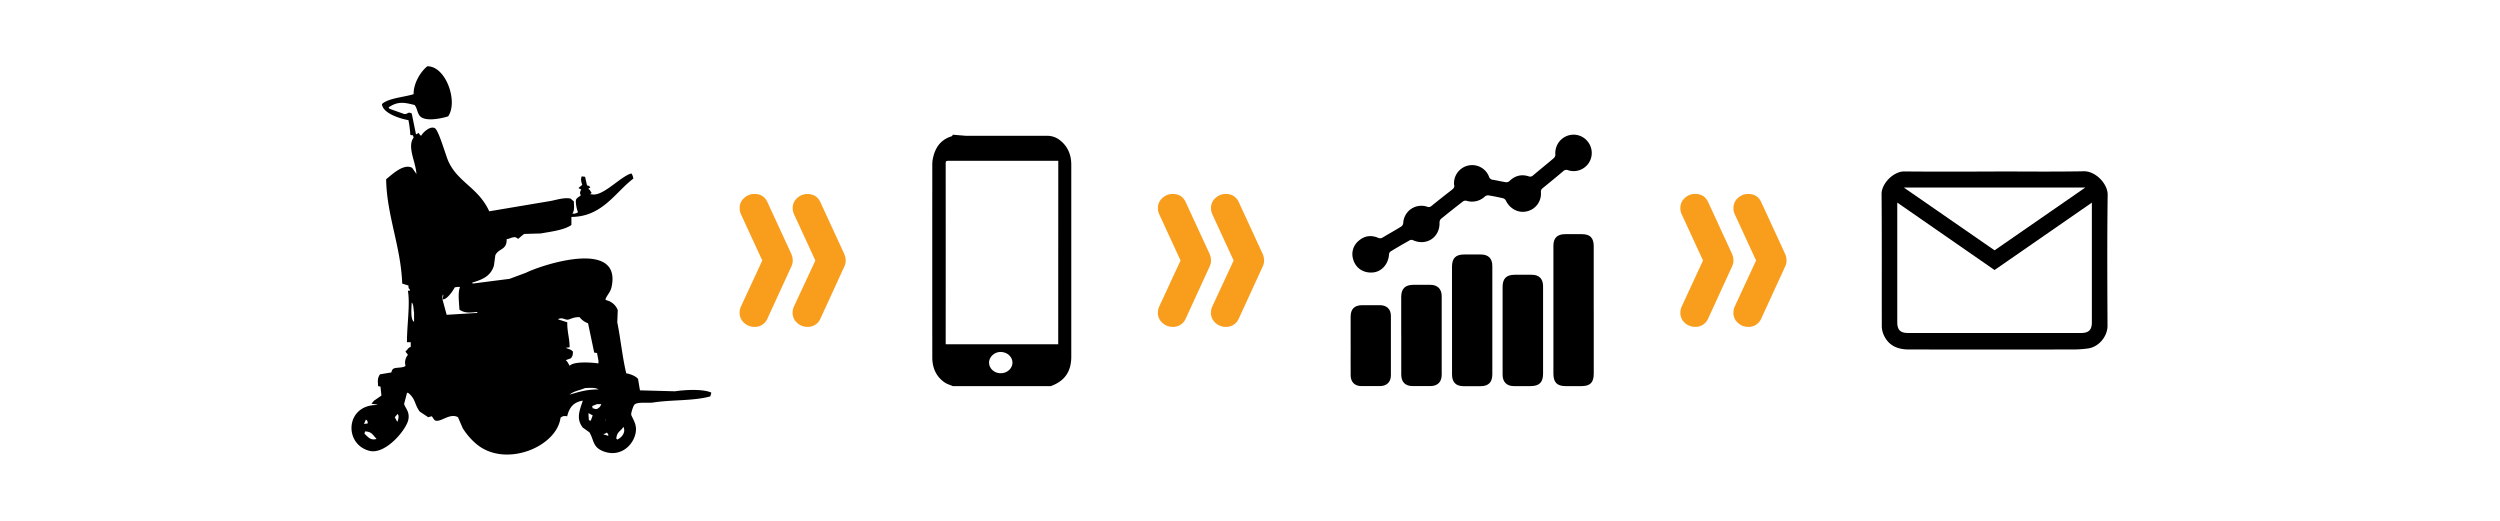
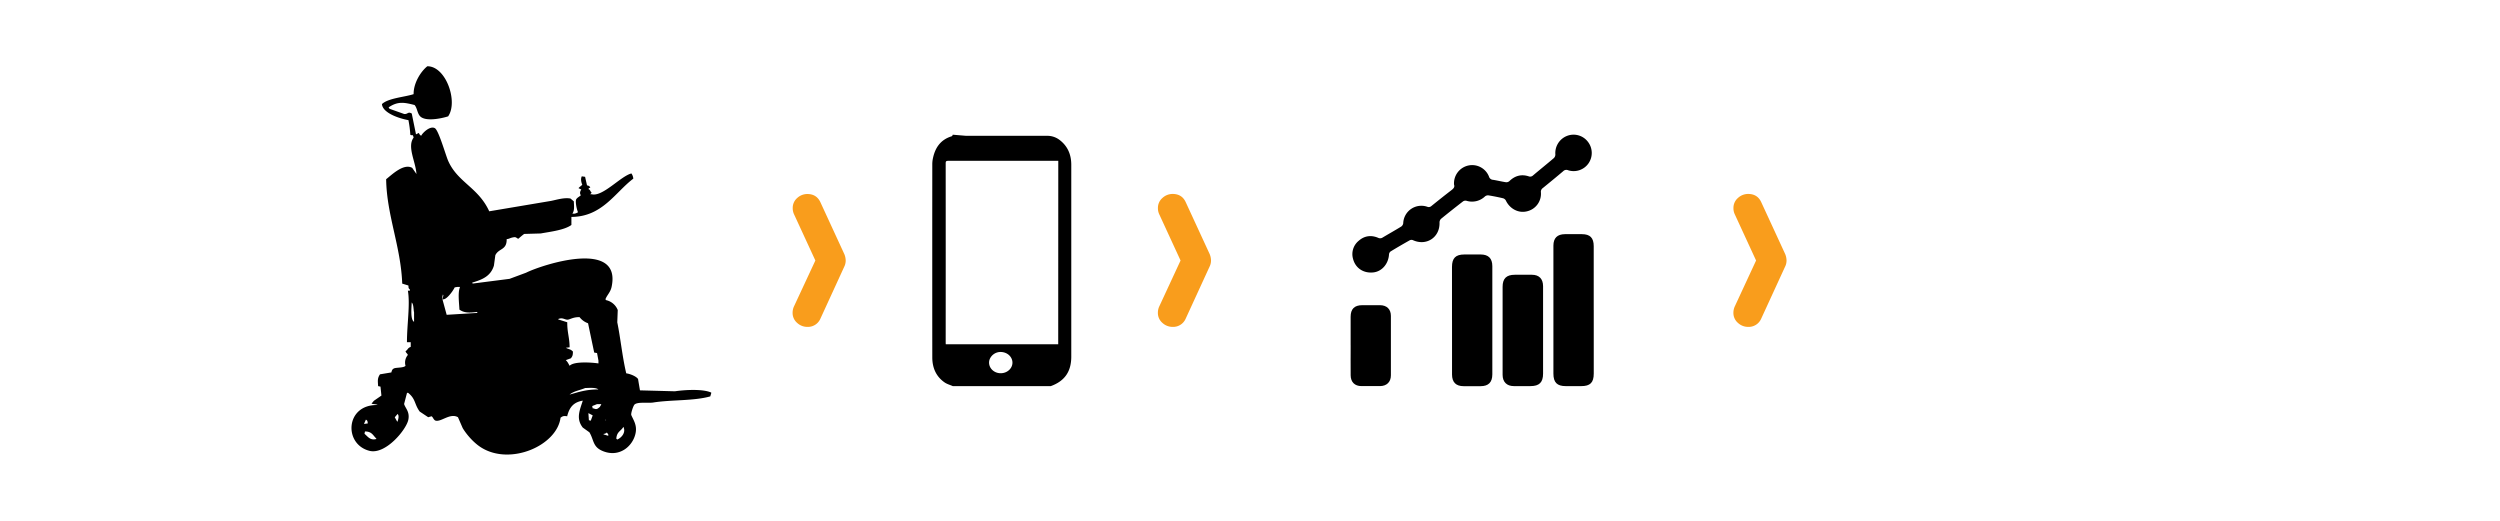
<svg xmlns="http://www.w3.org/2000/svg" id="NL" viewBox="0 0 1920 400">
  <defs>
    <style>.cls-1{fill:#f99d1c;}.cls-2{fill-rule:evenodd;}</style>
  </defs>
  <path d="M768.54,286.64c5.62,0,9.91-4.64,8.87-9.61-.79-3.79-4.28-6.52-8.58-6.71a9,9,0,0,0-8.92,6.05c-1.5,5.21,2.74,10.27,8.63,10.27m44.22-163.12H811q-41.41,0-82.82,0c-1.48,0-1.89.38-1.89,1.87q.06,68.67,0,137.36c0,.54,0,1.09.08,1.63h86.34ZM742,104.31h2.21q30,0,59.95,0a15.38,15.38,0,0,1,9.52,3.11c6.32,4.77,9.05,11.34,9.06,19.07q0,73.7,0,147.4c0,11.52-5.07,18.8-15.82,22.68H731.82c-2.2-1-4.64-1.6-6.55-3C718.78,289,716,282.27,716,274.48q-.06-74,0-148a22.14,22.14,0,0,1,.31-4c1.6-8.6,5.74-15.13,14.6-17.83a1.55,1.55,0,0,0,.76-1.2" />
-   <path class="cls-1" d="M585.43,200.07l-16.38-35.52a11,11,0,0,1-1-4.72,10,10,0,0,1,3.47-7.8,11.49,11.49,0,0,1,7.8-3.08q7.08,0,10,6.16l18.5,40.1a13.26,13.26,0,0,1,1,4.84,10.38,10.38,0,0,1-1.1,4.71l-18.43,40.13a10.45,10.45,0,0,1-10,6.16,11.44,11.44,0,0,1-7.8-3.08,10,10,0,0,1-3.47-7.8,11.56,11.56,0,0,1,1-4.72Z" />
  <path class="cls-1" d="M626.2,200.07l-16.39-35.52a11,11,0,0,1-1-4.72,10,10,0,0,1,3.48-7.8A11.45,11.45,0,0,1,620,149c4.71,0,8,2.05,10,6.16l18.49,40.1a13.29,13.29,0,0,1,1,4.84,10.51,10.51,0,0,1-1.1,4.71L630,244.89a10.46,10.46,0,0,1-10,6.16,11.41,11.41,0,0,1-7.8-3.08,10,10,0,0,1-3.48-7.8,11.56,11.56,0,0,1,1-4.72Z" />
  <path class="cls-1" d="M906.67,200.07l-16.38-35.52a10.81,10.81,0,0,1-1-4.72,10,10,0,0,1,3.47-7.8,11.47,11.47,0,0,1,7.8-3.08q7.08,0,10,6.16l18.5,40.1a13.26,13.26,0,0,1,1,4.84,10.38,10.38,0,0,1-1.1,4.71l-18.43,40.13a10.46,10.46,0,0,1-10,6.16,11.42,11.42,0,0,1-7.8-3.08,10,10,0,0,1-3.47-7.8,11.4,11.4,0,0,1,1-4.72Z" />
-   <path class="cls-1" d="M947.43,200.07l-16.38-35.52a11,11,0,0,1-1-4.72,10,10,0,0,1,3.47-7.8,11.49,11.49,0,0,1,7.8-3.08q7.08,0,10,6.16l18.5,40.1a13.26,13.26,0,0,1,1,4.84,10.38,10.38,0,0,1-1.1,4.71l-18.43,40.13a10.45,10.45,0,0,1-10,6.16,11.44,11.44,0,0,1-7.8-3.08,10,10,0,0,1-3.47-7.8,11.56,11.56,0,0,1,1-4.72Z" />
-   <path class="cls-1" d="M1307.91,200.07l-16.39-35.52a11,11,0,0,1-1-4.72A10,10,0,0,1,1294,152a11.45,11.45,0,0,1,7.8-3.08c4.71,0,8,2.05,10,6.16l18.49,40.1a13.29,13.29,0,0,1,1,4.84,10.51,10.51,0,0,1-1.1,4.71l-18.43,40.13a10.46,10.46,0,0,1-10,6.16A11.41,11.41,0,0,1,1294,248a10,10,0,0,1-3.48-7.8,11.56,11.56,0,0,1,1-4.72Z" />
  <path class="cls-1" d="M1348.67,200.07l-16.38-35.52a10.81,10.81,0,0,1-1-4.72,10,10,0,0,1,3.47-7.8,11.47,11.47,0,0,1,7.8-3.08q7.08,0,10,6.16l18.5,40.1a13.26,13.26,0,0,1,1,4.84,10.38,10.38,0,0,1-1.1,4.71l-18.43,40.13a10.46,10.46,0,0,1-10,6.16,11.42,11.42,0,0,1-7.8-3.08,10,10,0,0,1-3.47-7.8,11.4,11.4,0,0,1,1-4.72Z" />
  <path class="cls-2" d="M518.34,300.51l-26.85-.72c-.49-2.91-1-5.81-1.46-8.71-1.47-2.11-6-3.93-9.07-4.36-3-12.43-4.4-27.13-6.89-39.19l.36-9.43a12.53,12.53,0,0,0-9.07-7.62l-.36-.73c1.19-3.15,3.82-5.25,4.71-9.43,7.88-37-53.13-17.1-65.67-10.89l-12.7,4.72L363,217.78l-.36-.73c8-2.35,14.28-5.06,16.69-13.06q.56-4,1.09-8c2.73-5.51,8.87-3.72,8.71-12.34,2.38-.22,2.2-.91,5.44-1.45,2.22-.37,2.39,1.19,3.63,1.09a55.14,55.14,0,0,1,4.36-3.63l12.7-.36c7.57-1.37,18.25-2.62,23.58-6.53v-6.17c23.77-.11,33.63-18.93,47.54-29.39a8,8,0,0,0-1.46-4c-8.24,2.08-22.05,18.12-30.48,16h-1.08a2.7,2.7,0,0,1,1.08-1.09c-1.42-1.51-1-2.32-2.54-2.9.7-1.09.07-.61,1.46-1.09-.65-1.36-1.05-1.39-2.54-1.81-.49-2.18-1-4.36-1.46-6.53l-2.54-.37c-1,2.05-.46,4.4.37,6.53L445,143.76l-.73.72,2.18,1.09c-1.06,1.52-1.34,3.07-.36,4.36-1.19,1.23-2.73,1.7-3.63,3.26-.69,2.29.51,7.69,1.45,9.8a8,8,0,0,1-2.54,1.09H439.6c1.69-2.55,1.29-5.38,1.09-9.44l-2.54-2.17c-5-.89-10.43.92-14.88,1.81l-47.54,8c-8.35-18.35-24.3-22.22-31.56-38.82-1.88-4.29-7.27-23.34-10.16-25-3.63-2.13-9.54,3.61-10.53,5.81-1.14-.66-1.22-1-1.81-2.18l-2.18,1.09q-1.64-8-3.26-16c-3.06-1.71-2.78.61-5.81.37l-11.25-4-.72-1.08c7.2-4.93,12.27-3.75,19.95-1.82,2,2.31,2,5.89,4,8.35,3.87,4.73,16.68,2,21.78.36,7.82-11.21-1.68-38.63-16-38.46-5,4-10.61,12.8-10.52,21.41-6.8,2.25-19.44,3-24.31,7.62.49,7,13.74,11.21,20.32,12.33a81.94,81.94,0,0,1,1.45,11.25l.72.36c1.42-.3,1.38.19,1.82,1.82-5.19,7,1.63,18.49,2.17,27.94l-3.26-4.72c-6.73-3.69-15.9,5.58-20,8.71.36,27.5,11.3,51.67,12.34,80.19l4.72,1.45c.27,1.78-.15,2,1.08,2.9.21,1.39.36,1-1.45,1.09,1.82,10.7-.71,25.75-.72,39.55h2.9v3.63c-2.48.85-2.1,2.19-4,3.27.59,1.72,1.13,1.4,1.81,2.9a9.08,9.08,0,0,0-1.81,8.35c-1.38,1.53-6.14,1.27-8.35,1.81-1.75.59-2.06,1.5-2.54,3.27l-8.71,1.45c-2.23,3.24-1.59,5.46-1.45,9.07l1.82.36.72,6.9-5.8,4c-.61.72-1.21,1.45-1.82,2.18,1.32.5,3.72.36,4.72,1.08-24.83-.64-26.35,30.22-6.17,35.2,12.25,3,28.27-16.29,29.76-24,1.18-6.09-2.32-8.71-3.27-12,.73-2.78,1.45-5.57,2.18-8.35l.72-.36c6.11,4.74,4.83,8.67,9.07,14.51l6.54,4.36,2.54-.73c1.07.48,1.47,2.55,2.9,3.27,4.23,1.56,11.24-6.09,17.42-2.54q1.81,4.17,3.62,8.34c3.32,5.49,8.77,11.49,14.16,14.88,22.5,14.19,58.22-1.45,61-22.86,1.69-1.21,2.37-1.52,5.08-1.09,1.7-6.94,4.94-10.83,12-12-2.21,7.05-5.48,13.74,0,20.68l5.08,3.63c3.64,6,2.36,11.28,10.52,14.51,12.9,5.12,23.18-4.23,25-14.15,1.13-6-1.79-9.87-3.27-13.42-.65-.87,1.07-6.3,2.18-8,2-2.59,10.6-1.19,14.52-1.81,13.88-2.21,31.3-1.14,43.9-4.72.24-.84.48-1.69.73-2.54v-.36C540,298.61,526.21,299.34,518.34,300.51ZM281,322.28c1.3.69,1.26,1.2,1.45,2.91l-2.54.36h-.36Zm8,14.88c-4.74,1.31-6.62-2-9.07-4l.36-1.82c5.41.1,6,2.89,8.71,5.45Zm16.33-13.43H305c-.61-1.08-1.21-2.17-1.82-3.26l2.18-2.54C306.78,319.38,305.8,322.09,305.34,323.73ZM318,247.17c-2.88-1.64-2-10.37-1.81-14.88,1.54,1.38,1.29,5.3,1.81,7.62Zm22.13-21c.75,1.05.07,1.39-.36,3.26h-.36Zm26.49,14.15-23.58,1.45-3.27-12c2.81,1.16,8.1-6.22,9.44-9.07l2.17-.36h1.82v.36c-1.71,4.24-.56,12.11-.37,17.06,3.68,2.69,7.81,2.5,13.43,1.81l.36.36Zm67.86,36.28,4-1.45C439.58,273.6,440,273,440,270c-1.93-2-3-1.61-5.44-2.9l2.9-.36c-.07-7.69-1.87-11.24-1.81-19.24l-6.9-2.17V245c3.78-1.58,5.35,1.15,8,.37,2.16-.65,4.14-1.87,8.35-1.82a14.08,14.08,0,0,0,6.53,4.72q2.35,11.25,4.72,22.5l2.18.36,1.08,5.81v2.17c-5.73-.85-19-1.65-22.13,1.82C436.33,278.9,436,278,434.52,276.56Zm2.9,26.49c3.34-2.79,7.51-3.2,12-5.08,3.46-.12,8.32-.5,10.16,1.09C450,299.08,444.22,301.18,437.42,303.05Zm16.33,20-1.45-.36c-.12-1.82-.25-3.63-.37-5.45L455.2,319Zm8-12.34-1.09,1.82c-1.52,1.18-2.22,2.24-4.71,1.08h-.73l-.36-1.81,3.63-1.45h3.26Zm3.63,11.25c.06.95.39.26-.36,1.09Zm1.81,12.7-3.62-1.09v-.36a4.05,4.05,0,0,0,2.54-1.09l1.08,1.45Zm6.9,2.9-.73-.72c.43-5.53,3.49-5.61,5.45-9.07C481,332.42,476.91,336.44,474.07,337.52Zm-20.68-16.69h-.73C453.31,321.16,452.75,321.19,453.39,320.83Z" />
-   <path d="M1601.49,144.05H1462.17l69.66,48.2,69.66-48.2M1457.1,155.58v91.89c0,5.88,2.38,8.26,8.24,8.26q66.48,0,132.94,0c5.89,0,8.27-2.37,8.27-8.24q0-43.87,0-87.75v-4.12l-74.74,51.76-74.72-51.8m74.9-23.9c22.79,0,45.59.29,68.37-.14,9.05-.16,18.42,9.61,18.32,18.08-.43,33.5-.28,67-.11,100.51.05,8.12-6.63,16.49-15.31,17.54a87.2,87.2,0,0,1-10.34.73q-63.51.09-127,0c-8.67,0-15.94-3.09-19.48-11.8a16.79,16.79,0,0,1-1.22-6c-.07-33.88.11-67.76-.17-101.64-.07-7.79,9-17.38,17.48-17.29,23.16.24,46.33.08,69.5.08" />
  <path d="M1116.7,141.75a14,14,0,0,1,11-14.64,13.89,13.89,0,0,1,15.81,8.43,3.44,3.44,0,0,0,3.13,2.56c3.31.52,6.58,1.35,9.89,1.85a3.57,3.57,0,0,0,2.65-.83c4.23-4.13,9.12-5.51,14.76-3.73a3.12,3.12,0,0,0,3.41-.64c5.29-4.48,10.72-8.82,16-13.33a3.85,3.85,0,0,0,1.17-2.77,14.13,14.13,0,0,1,8.8-14.22,13.85,13.85,0,0,1,16.1,4.34,14,14,0,0,1,.55,16.69,13.89,13.89,0,0,1-15.62,5.3,3.39,3.39,0,0,0-3.79.7c-5.18,4.4-10.44,8.7-15.72,13a3.44,3.44,0,0,0-1.42,3.23,13.85,13.85,0,0,1-10.9,14.65c-6.39,1.53-13-2-16-8.29a3.61,3.61,0,0,0-2.14-1.77q-5.55-1.32-11.18-2.23a3.66,3.66,0,0,0-2.69.76,14.43,14.43,0,0,1-14.33,3.37,3.34,3.34,0,0,0-2.56.48q-8.52,6.57-16.86,13.36a3.94,3.94,0,0,0-1.21,2.78c.44,11.44-10.06,18.43-20.48,13.61a3,3,0,0,0-2.4.13c-4.94,2.78-9.85,5.62-14.69,8.58a3.15,3.15,0,0,0-1.22,2.23c-.42,7.27-5.43,13.13-12,13.86-7.51.83-13.77-3.22-15.62-10.39A13.19,13.19,0,0,1,1043.4,185c4.43-3.95,9.59-4.64,15-2.37a3.36,3.36,0,0,0,3.48-.22c4.73-2.83,9.56-5.53,14.27-8.42a3.74,3.74,0,0,0,1.53-2.55,13.93,13.93,0,0,1,18.45-12.65,3,3,0,0,0,3.22-.59c5.05-4.08,10.13-8.14,15.28-12.09,1.62-1.24,2.81-2.45,2.07-4.33" />
  <path d="M1224,238.1q0,24.41,0,48.81c0,6.92-2.71,9.63-9.61,9.63H1202.5c-6.68,0-9.48-2.84-9.48-9.58q0-44,0-88c0-3.43,0-6.87,0-10.3q0-8.75,8.86-8.83c4.32,0,8.66,0,13,0,6.3,0,9.1,2.84,9.1,9.22q0,24.52,0,49" />
  <path d="M1115.13,245.92V205c0-6.75,2.81-9.56,9.49-9.56,4.19,0,8.36,0,12.54,0,5.94,0,8.95,3,8.95,9q0,31.89,0,63.79c0,6.42,0,12.84,0,19.26,0,6.14-3,9.09-9,9.1q-6.49,0-13,0c-5.95,0-8.94-3-8.95-9,0-13.88,0-27.76,0-41.64" />
  <path d="M1154,253.64q0-16.68,0-33.36c0-6.37,2.91-9.25,9.33-9.26,4.4,0,8.81,0,13.21,0,5.46,0,8.51,3.13,8.54,8.72,0,9.84,0,19.69,0,29.55q0,18.79,0,37.6c0,6.79-2.88,9.64-9.68,9.64-4.25,0-8.51,0-12.76,0-5.44,0-8.63-3.19-8.64-8.64,0-11.41,0-22.84,0-34.25" />
-   <path d="M1076.13,257.39q0-14.67,0-29.34c0-6.31,3-9.3,9.37-9.31,4.33,0,8.66,0,13,0,5.56,0,8.73,3.21,8.73,8.81q0,30.12,0,60.24c0,5.58-3.19,8.71-8.8,8.73q-6.7,0-13.43,0c-5.74,0-8.83-3.1-8.84-8.9,0-10.08,0-20.16,0-30.24" />
  <path d="M1037.29,265.23c0-7.31,0-14.62,0-21.94,0-6,2.9-8.89,8.94-8.91,4.56,0,9.11,0,13.66,0,5.17.05,8.31,3.07,8.32,8.2q.09,22.83,0,45.67c0,5.11-3.2,8.21-8.29,8.27q-7.17.08-14.33,0c-5.13,0-8.23-3.08-8.28-8.24-.08-7.68,0-15.37,0-23.06" />
</svg>